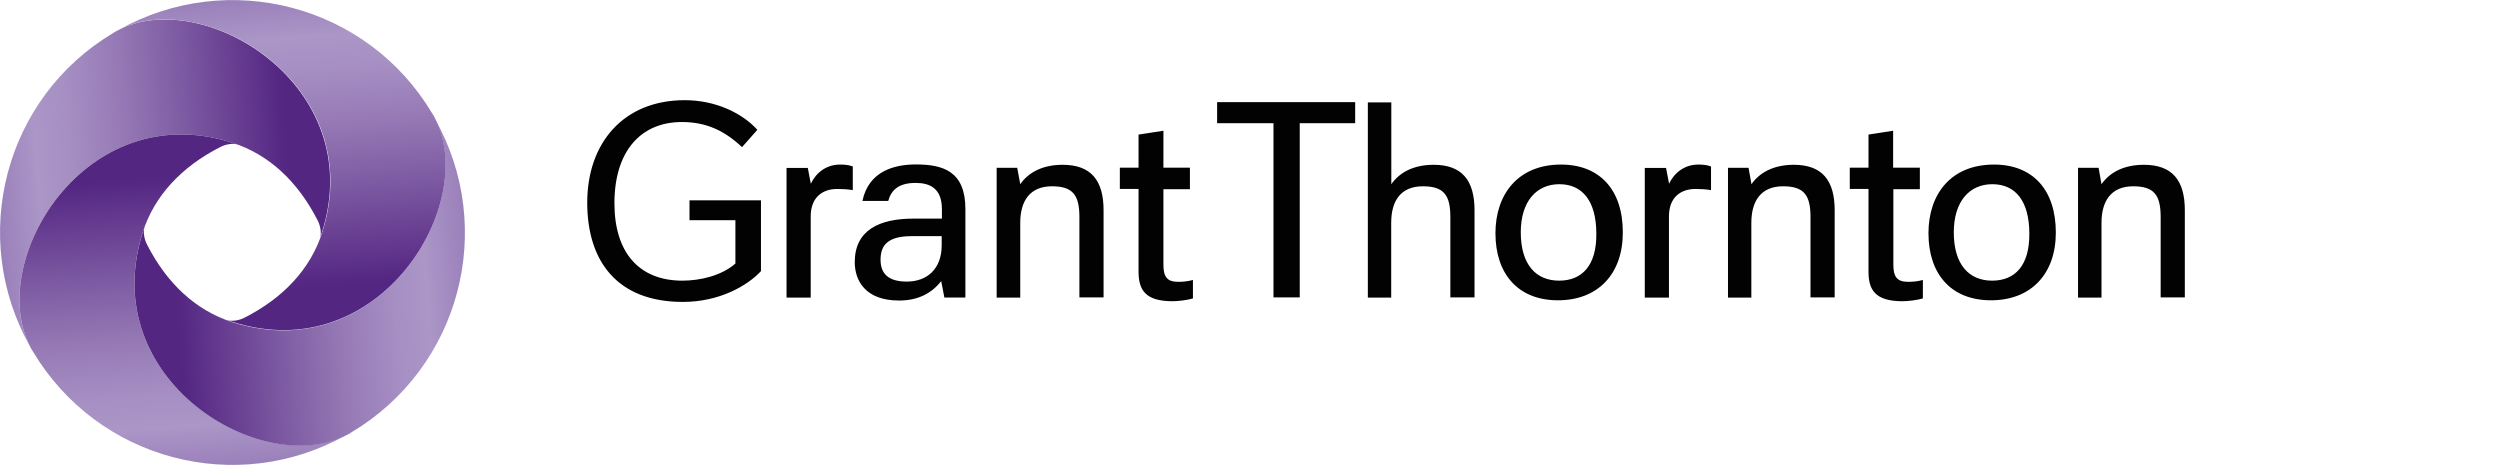
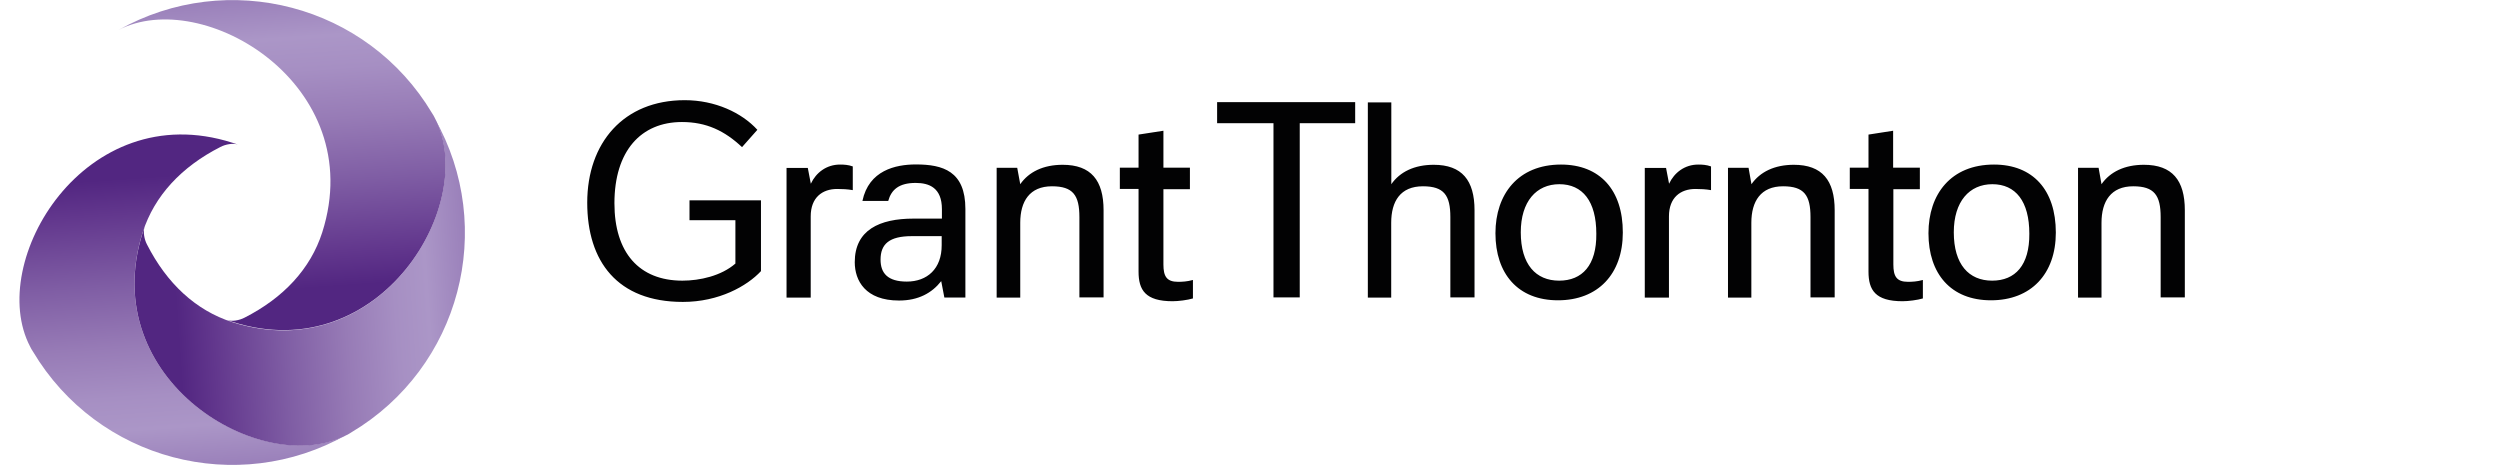
<svg xmlns="http://www.w3.org/2000/svg" xmlns:xlink="http://www.w3.org/1999/xlink" version="1.1" id="Layer_1" x="0px" y="0px" viewBox="0 0 215.12 40" style="enable-background:new 0 0 215.12 40;" xml:space="preserve">
  <style type="text/css">
	.st0{clip-path:url(#SVGID_00000001623823324621199720000008086882322414680982_);}
	.st1{fill:#020203;}
	.st2{fill:url(#SVGID_00000118358907077060597430000006929209966287024813_);}
	.st3{fill:url(#SVGID_00000183206543168790199720000011661900230004866989_);}
	.st4{fill:url(#SVGID_00000060003585360386522340000006725966005393460639_);}
	.st5{fill:url(#SVGID_00000076590409615439618340000014411968916694835366_);}
</style>
  <g>
    <defs>
      <rect id="SVGID_1_" width="215.12" height="40" />
    </defs>
    <clipPath id="SVGID_00000150070473472747844690000017787282017393717432_">
      <use xlink:href="#SVGID_1_" style="overflow:visible;" />
    </clipPath>
    <g style="clip-path:url(#SVGID_00000150070473472747844690000017787282017393717432_);">
      <path class="st1" d="M78.03,24.23c-1.65,0-2.26-0.73-2.26-1.89c0-1.34,0.75-2.02,2.69-2.02h2.57v0.77    C81.04,23.13,79.78,24.23,78.03,24.23z M73.55,22.56c0,1.59,0.92,3.3,3.81,3.3c1.67,0,2.83-0.65,3.63-1.67l0.27,1.41h1.81v-7.62    c0-3.26-1.94-3.83-4.26-3.83c-1.75,0-4.05,0.51-4.6,3.14h2.22c0.27-0.98,0.94-1.55,2.36-1.55c1.16,0,2.26,0.41,2.26,2.26v0.81    h-2.44C75.68,18.81,73.55,19.79,73.55,22.56z M67.68,25.61h2.08v-6.99c0-1.63,1-2.36,2.28-2.36c0.43,0,0.88,0.02,1.34,0.1v-2.04    c-0.39-0.14-0.75-0.16-1.1-0.16c-1.16,0-2.06,0.69-2.51,1.65l-0.26-1.36h-1.83V25.61z M141.53,25.61h2.08v-6.99    c0-1.63,1-2.36,2.28-2.36c0.43,0,0.88,0.02,1.34,0.1v-2.04c-0.39-0.14-0.75-0.16-1.1-0.16c-1.16,0-2.06,0.69-2.51,1.65l-0.26-1.36    h-1.83V25.61z M102.39,16.26v-1.83h-2.28v-3.18l-2.14,0.33v2.85h-1.61v1.83h1.61v7.11c0,1.59,0.59,2.55,2.93,2.55    c0.51,0,1.28-0.1,1.75-0.24v-1.59c-0.49,0.14-0.94,0.16-1.28,0.16c-0.98,0-1.26-0.47-1.26-1.49v-6.48h2.28V16.26z M165.2,16.26    v-1.83h-2.3v-3.18l-2.12,0.33v2.85h-1.61v1.83h1.61v7.11c0,1.59,0.59,2.55,2.93,2.55c0.51,0,1.28-0.1,1.75-0.24v-1.59    c-0.49,0.14-0.94,0.16-1.28,0.16c-0.98,0-1.26-0.47-1.26-1.49v-6.48h2.28V16.26z M134.16,24.15c-2,0-3.3-1.39-3.3-4.16    c0-2.65,1.34-4.14,3.32-4.14c2,0,3.18,1.47,3.18,4.26C137.39,22.82,136.15,24.15,134.16,24.15z M171.42,24.15    c-2,0-3.3-1.39-3.3-4.16c0-2.65,1.34-4.14,3.32-4.14c2,0,3.18,1.47,3.18,4.26C174.64,22.82,173.41,24.15,171.42,24.15z     M148.68,25.61h2.02v-6.44c0-1.85,0.81-3.14,2.73-3.14c1.81,0,2.36,0.77,2.36,2.65v6.91h2.08v-7.5c0-2.57-1.08-3.91-3.51-3.91    c-1.67,0-2.91,0.61-3.65,1.67l-0.25-1.41h-1.77V25.61z M85.77,25.61h2.02v-6.44c0-1.85,0.81-3.14,2.73-3.14    c1.81,0,2.36,0.77,2.36,2.65v6.91h2.08v-7.5c0-2.57-1.08-3.91-3.52-3.91c-1.67,0-2.91,0.61-3.65,1.67l-0.26-1.41h-1.77V25.61z     M178.81,25.61h2.02v-6.44c0-1.85,0.81-3.14,2.73-3.14c1.81,0,2.36,0.77,2.36,2.65v6.91H188v-7.5c0-2.57-1.08-3.91-3.52-3.91    c-1.67,0-2.91,0.61-3.65,1.67l-0.25-1.41h-1.77V25.61z M116.61,10.6V8.79h-11.88v1.81h4.85v14.99h2.26V10.6H116.61z M117.69,25.61    h2.02v-6.44c0-1.85,0.79-3.14,2.73-3.14c1.81,0,2.36,0.77,2.36,2.65v6.91h2.08v-7.5c0-2.57-1.08-3.91-3.51-3.91    c-1.67,0-2.91,0.61-3.65,1.67V8.81h-2.02V25.61z M59.31,18.95h3.97v3.73c-1.22,1.06-3.06,1.47-4.56,1.47    c-3.73,0-5.85-2.42-5.85-6.66c0-4.5,2.28-6.99,5.81-6.99c2.1,0,3.67,0.75,5.17,2.16l1.32-1.49c-1.34-1.47-3.63-2.55-6.25-2.55    c-5.26,0-8.39,3.67-8.39,8.82c0,5.05,2.59,8.54,8.23,8.54c3.1,0,5.52-1.36,6.72-2.65v-6.09h-6.15v1.71H59.31z M134.32,14.16    c-3.69,0-5.64,2.55-5.64,5.91c0,3.48,1.93,5.77,5.38,5.77c3.44,0,5.58-2.26,5.58-5.83C139.65,16.34,137.66,14.16,134.32,14.16z     M171.58,14.16c-3.71,0-5.64,2.55-5.64,5.91c0,3.48,1.92,5.77,5.38,5.77c3.44,0,5.58-2.26,5.58-5.83    C176.9,16.34,174.92,14.16,171.58,14.16z" />
      <linearGradient id="SVGID_00000067926603019141639490000003349282939299873970_" gradientUnits="userSpaceOnUse" x1="28.351" y1="27.304" x2="-0.301" y2="25.301" gradientTransform="matrix(1 0 0 -1 0 41.636)">
        <stop offset="0" style="stop-color:#522681" />
        <stop offset="0.118" style="stop-color:#522681" />
        <stop offset="0.121" style="stop-color:#522681" />
        <stop offset="0.226" style="stop-color:#62378D" />
        <stop offset="0.437" style="stop-color:#7F5DA4" />
        <stop offset="0.623" style="stop-color:#977BB6" />
        <stop offset="0.775" style="stop-color:#A68FC3" />
        <stop offset="0.874" style="stop-color:#AB96C7" />
        <stop offset="1" style="stop-color:#9A80BA" />
      </linearGradient>
-       <path style="fill:url(#SVGID_00000067926603019141639490000003349282939299873970_);" d="M19.99,12.28    c3.15,1.01,5.64,3.34,7.34,6.68c0.24,0.45,0.35,1.11,0.21,1.51c0.05-0.16,0.12-0.31,0.16-0.47c4.04-12.7-10.28-21.23-17.54-17.4    c-0.14,0.07-0.28,0.14-0.42,0.24C0.4,8.4-2.73,20.39,2.59,29.82C-1.22,22.55,7.29,8.23,19.99,12.28z" />
      <linearGradient id="SVGID_00000073718087079806010030000010774794952959551381_" gradientUnits="userSpaceOnUse" x1="14.335" y1="30.01" x2="16.341" y2="1.325" gradientTransform="matrix(1 0 0 -1 0 41.636)">
        <stop offset="0" style="stop-color:#522681" />
        <stop offset="0.118" style="stop-color:#522681" />
        <stop offset="0.121" style="stop-color:#522681" />
        <stop offset="0.226" style="stop-color:#62378D" />
        <stop offset="0.437" style="stop-color:#7F5DA4" />
        <stop offset="0.623" style="stop-color:#977BB6" />
        <stop offset="0.775" style="stop-color:#A68FC3" />
        <stop offset="0.874" style="stop-color:#AB96C7" />
        <stop offset="1" style="stop-color:#9A80BA" />
      </linearGradient>
      <path style="fill:url(#SVGID_00000073718087079806010030000010774794952959551381_);" d="M12.28,19.99    c1.01-3.15,3.34-5.64,6.68-7.34c0.45-0.24,1.11-0.35,1.5-0.21c-0.16-0.05-0.31-0.12-0.47-0.16C7.29,8.23-1.22,22.55,2.59,29.82    c0.07,0.14,0.14,0.28,0.24,0.42c5.57,9.36,17.57,12.51,27,7.17C22.55,41.22,8.23,32.71,12.28,19.99z" />
      <linearGradient id="SVGID_00000121252670407104305870000005232452704986321336_" gradientUnits="userSpaceOnUse" x1="11.629" y1="15.947" x2="40.313" y2="17.953" gradientTransform="matrix(1 0 0 -1 0 41.636)">
        <stop offset="0" style="stop-color:#522681" />
        <stop offset="0.118" style="stop-color:#522681" />
        <stop offset="0.121" style="stop-color:#522681" />
        <stop offset="0.226" style="stop-color:#62378D" />
        <stop offset="0.437" style="stop-color:#7F5DA4" />
        <stop offset="0.623" style="stop-color:#977BB6" />
        <stop offset="0.775" style="stop-color:#A68FC3" />
        <stop offset="0.874" style="stop-color:#AB96C7" />
        <stop offset="1" style="stop-color:#9A80BA" />
      </linearGradient>
      <path style="fill:url(#SVGID_00000121252670407104305870000005232452704986321336_);" d="M19.99,27.72    c-3.15-1.01-5.64-3.34-7.34-6.68c-0.24-0.45-0.35-1.11-0.21-1.5c-0.05,0.16-0.12,0.31-0.16,0.47    c-4.04,12.7,10.28,21.23,17.54,17.43c0.14-0.07,0.28-0.14,0.42-0.24c9.36-5.57,12.51-17.57,7.17-27    C41.22,17.45,32.71,31.77,19.99,27.72z" />
      <linearGradient id="SVGID_00000163044033488148481690000005183721695892947870_" gradientUnits="userSpaceOnUse" x1="25.67" y1="13.285" x2="23.666" y2="41.938" gradientTransform="matrix(1 0 0 -1 0 41.636)">
        <stop offset="0" style="stop-color:#522681" />
        <stop offset="0.118" style="stop-color:#522681" />
        <stop offset="0.121" style="stop-color:#522681" />
        <stop offset="0.226" style="stop-color:#62378D" />
        <stop offset="0.437" style="stop-color:#7F5DA4" />
        <stop offset="0.623" style="stop-color:#977BB6" />
        <stop offset="0.775" style="stop-color:#A68FC3" />
        <stop offset="0.874" style="stop-color:#AB96C7" />
        <stop offset="1" style="stop-color:#9A80BA" />
      </linearGradient>
      <path style="fill:url(#SVGID_00000163044033488148481690000005183721695892947870_);" d="M27.73,19.99    c-1.01,3.15-3.34,5.64-6.68,7.34c-0.45,0.24-1.11,0.35-1.5,0.21c0.16,0.05,0.31,0.12,0.47,0.16c12.7,4.04,21.23-10.28,17.4-17.54    c-0.07-0.14-0.14-0.28-0.24-0.42c-5.57-9.34-17.57-12.46-27-7.15C17.45-1.22,31.77,7.29,27.73,19.99z" />
    </g>
  </g>
</svg>